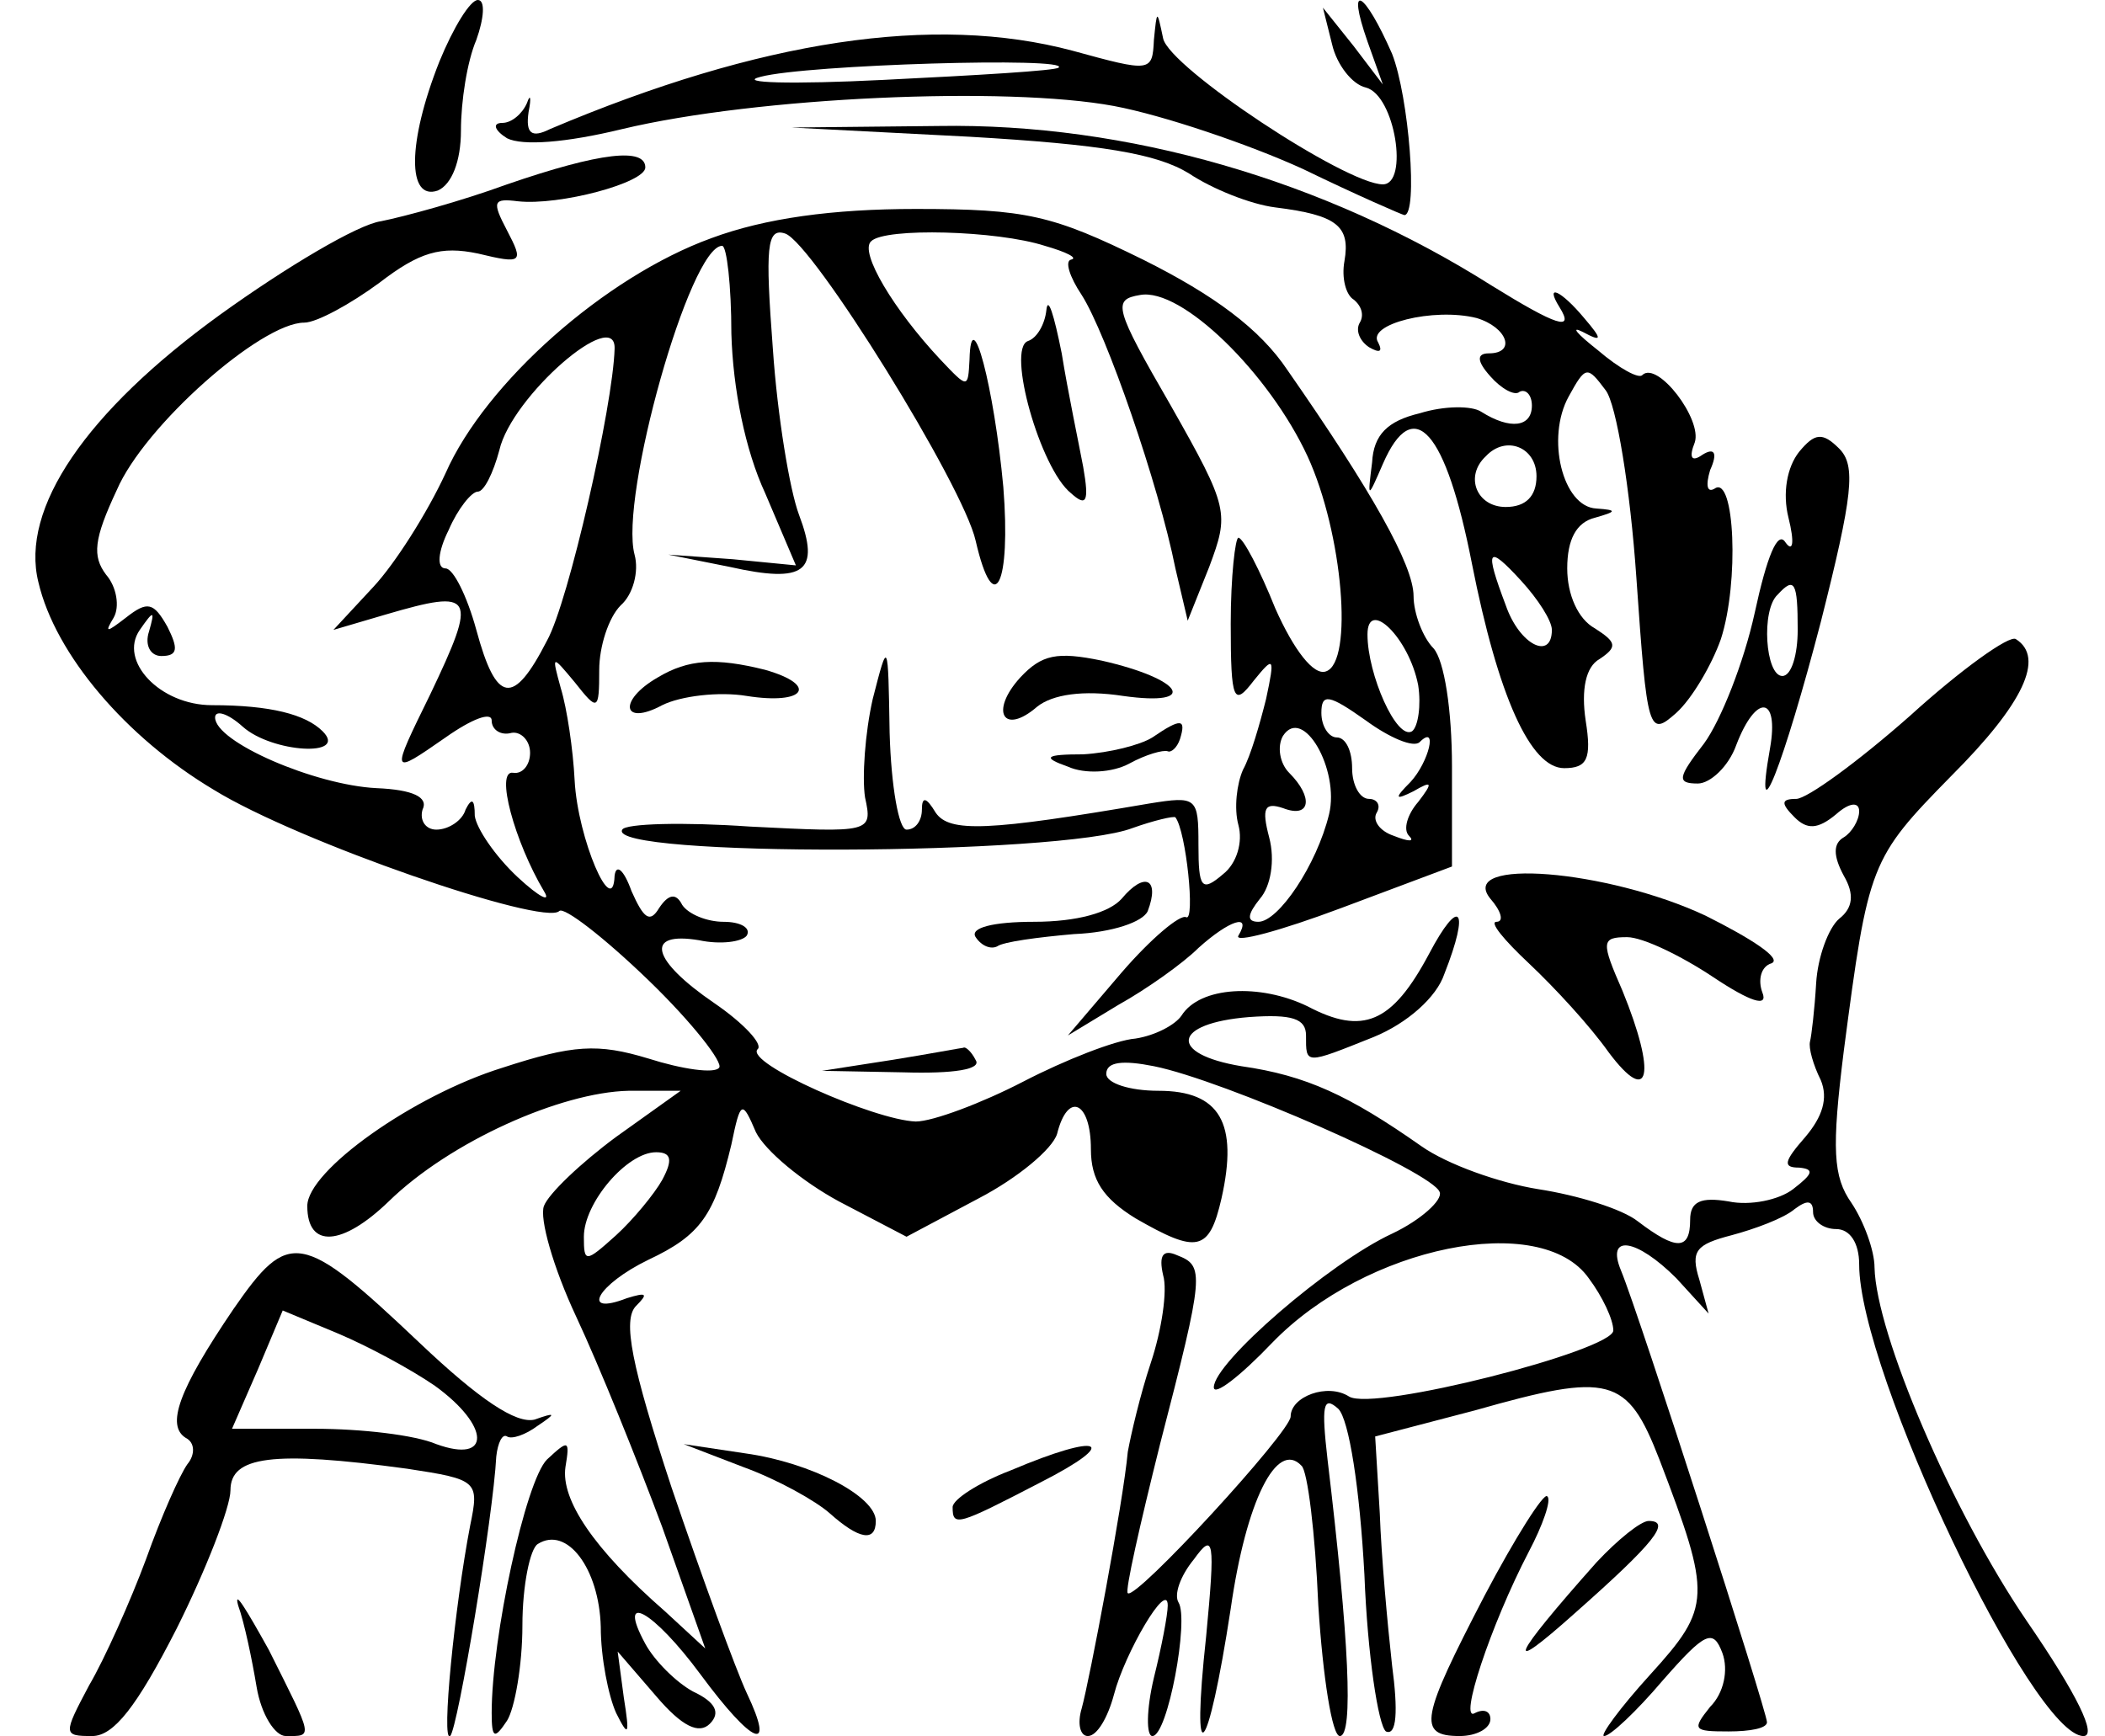
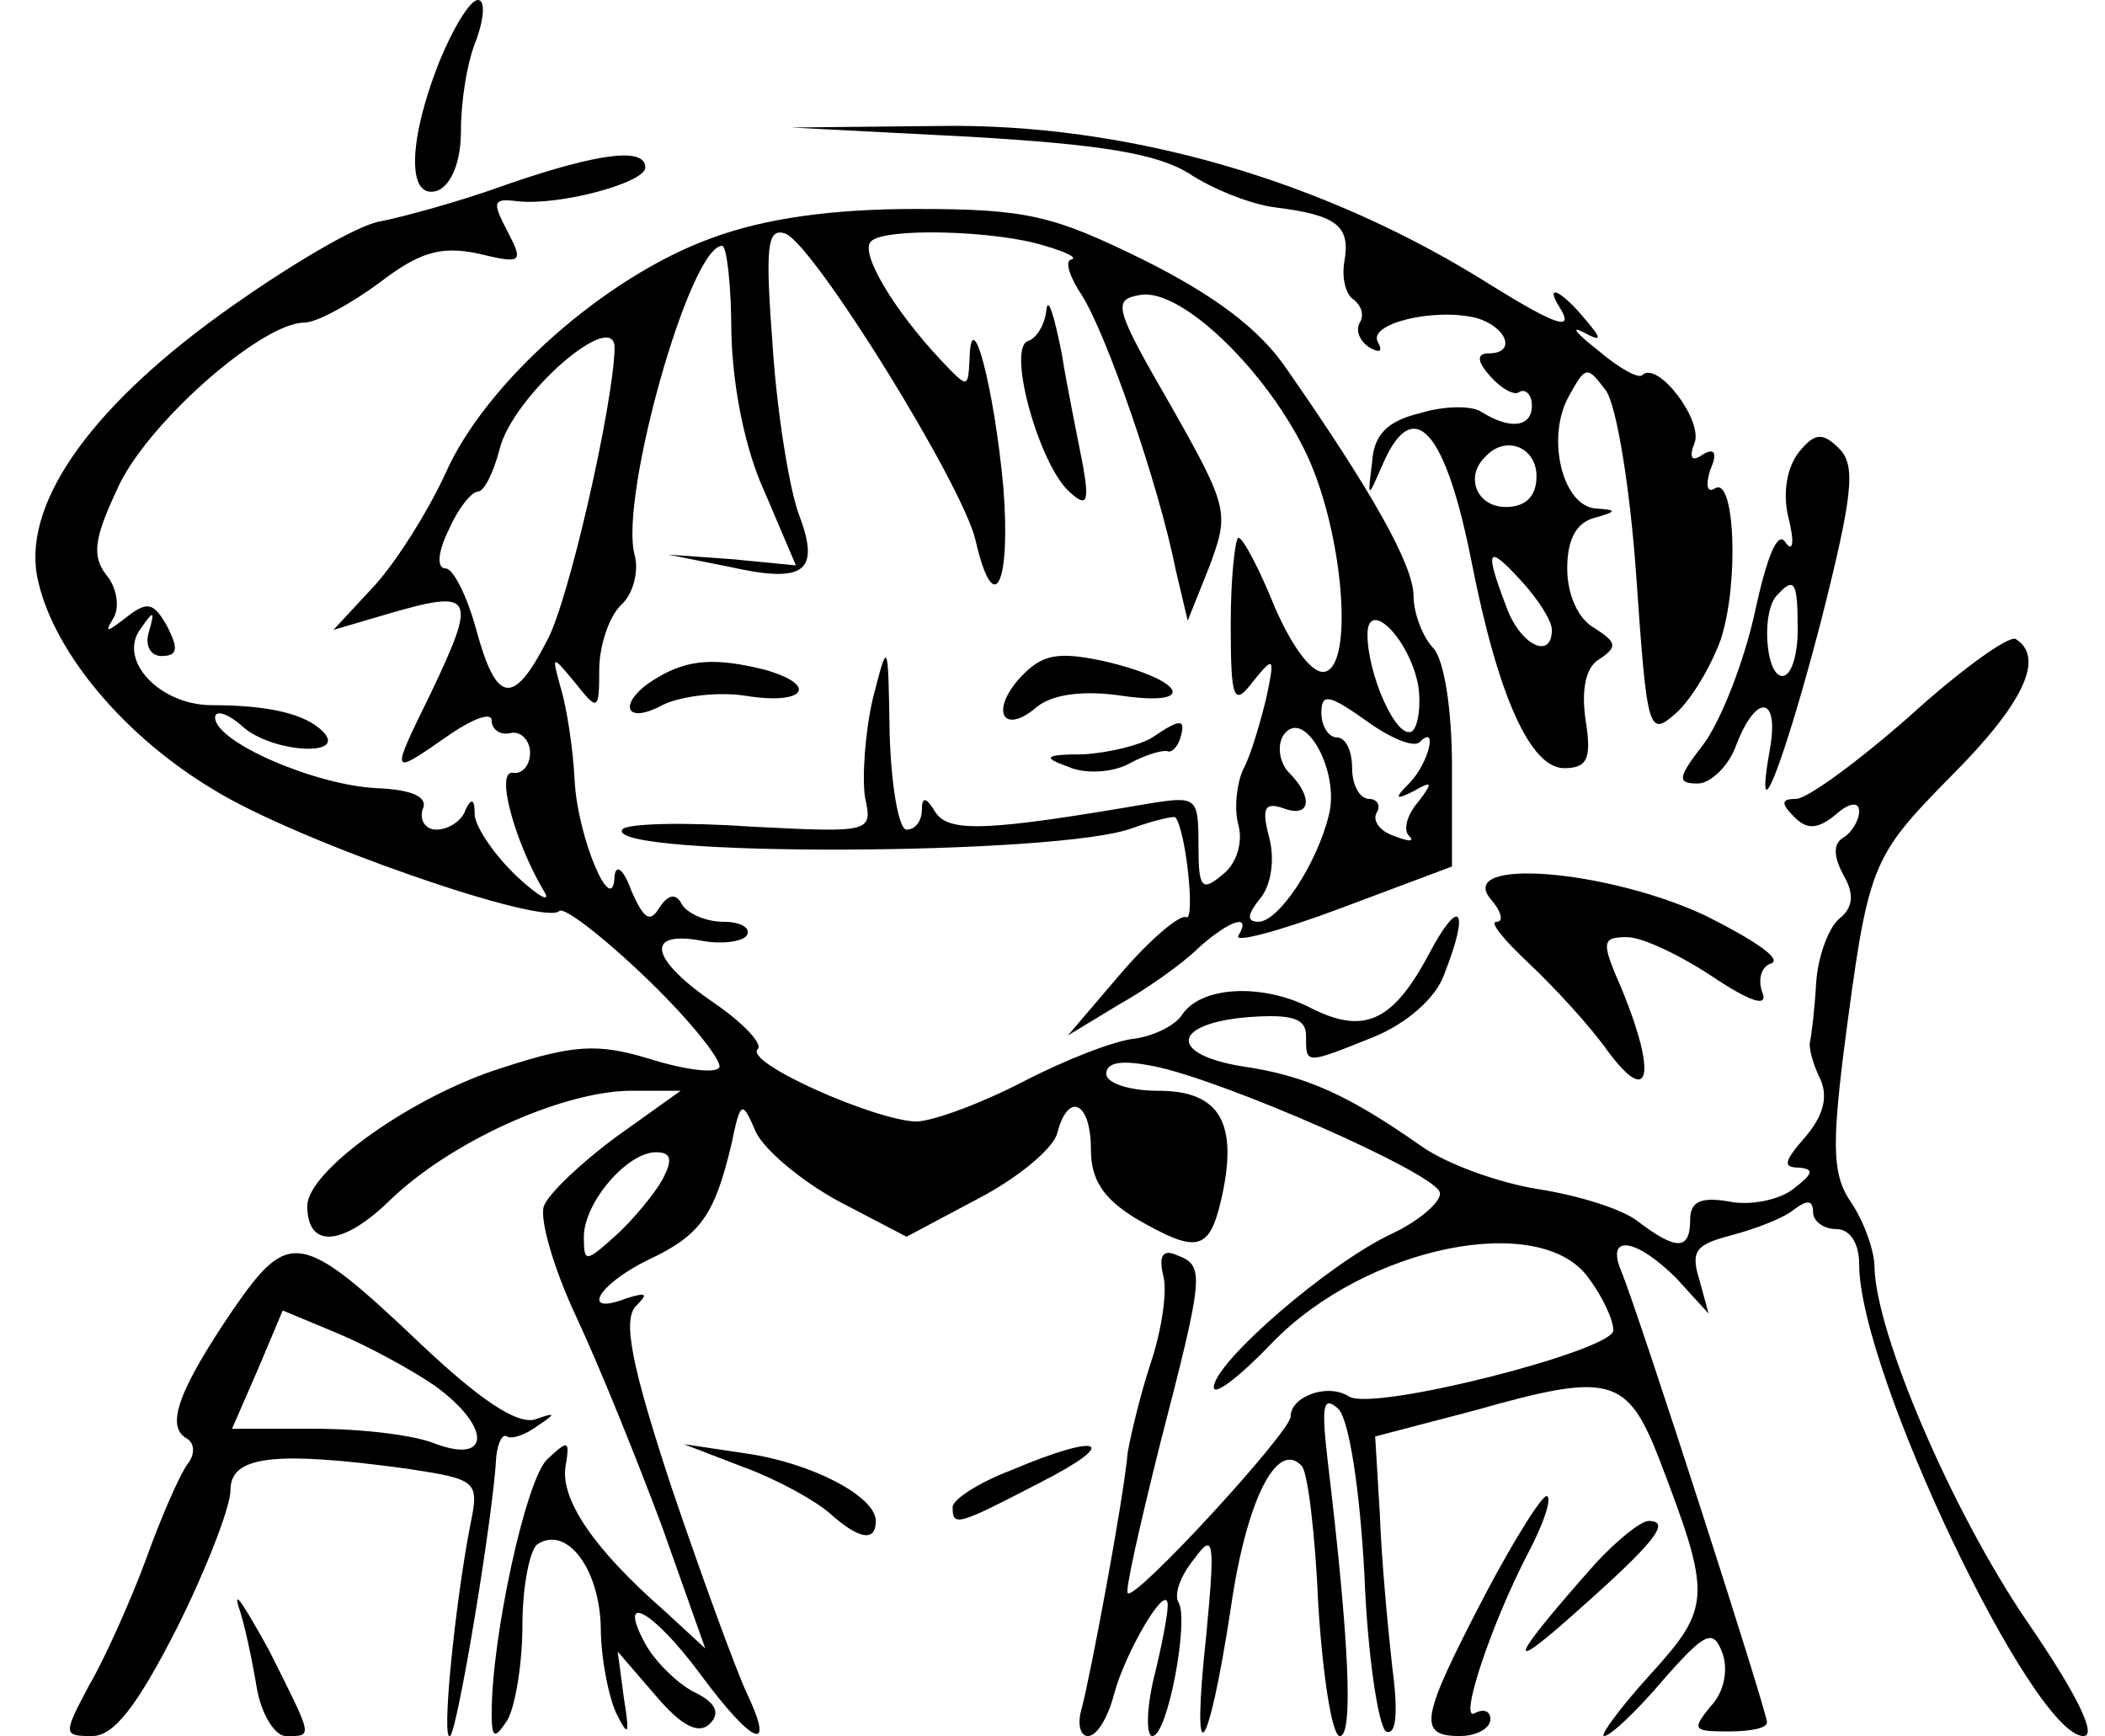
<svg xmlns="http://www.w3.org/2000/svg" version="1.0" width="137pt" height="113pt" viewBox="0 0 137 113" preserveAspectRatio="xMidYMid meet">
  <g transform="translate(0,113) scale(0.1,-0.1)" fill="#000000" stroke="none">
    <path d="M286 1090 c-21 -53 -21 -91 -1 -84 9 4 15 19 15 39 0 19 4 45 10 59 5 14 6 26 1 26 -5 0 -16 -18 -25 -40z" />
-     <path d="M890 1103 l10 -28 -19 25 -20 25 6 -24 c3 -13 13 -26 22 -28 19 -5 28 -63 11 -63 -24 0 -139 76 -143 95 -4 19 -4 19 -6 -1 -1 -21 -2 -21 -53 -7 -90 24 -203 7 -340 -51 -12 -6 -16 -3 -14 11 2 10 1 12 -1 6 -3 -7 -10 -13 -16 -13 -7 0 -5 -5 3 -10 10 -5 38 -3 75 6 88 21 250 28 320 15 32 -6 88 -25 123 -41 35 -17 65 -30 66 -30 9 0 3 77 -8 105 -18 41 -30 48 -16 8z m-201 -17 c-2 -2 -53 -5 -114 -8 -60 -3 -96 -2 -80 2 30 8 202 13 194 6z" />
    <path d="M631 1041 c86 -5 122 -11 143 -24 15 -10 40 -20 56 -22 40 -5 49 -12 45 -35 -2 -11 1 -22 6 -25 5 -4 7 -10 4 -15 -3 -5 0 -12 6 -16 7 -4 9 -3 6 3 -8 12 36 23 64 16 20 -6 26 -23 8 -23 -8 0 -8 -5 1 -15 7 -8 16 -13 19 -10 4 2 8 -2 8 -9 0 -14 -14 -16 -33 -4 -6 4 -24 4 -40 -1 -21 -5 -30 -14 -31 -32 -3 -24 -3 -24 7 -1 20 46 41 22 58 -65 17 -86 38 -133 60 -133 15 0 18 6 14 31 -3 20 0 35 9 40 12 8 11 11 -3 20 -11 6 -18 22 -18 39 0 19 6 30 18 33 14 4 15 5 1 6 -22 1 -33 46 -18 73 11 20 12 20 24 4 7 -9 16 -64 20 -122 7 -101 8 -104 26 -88 10 9 23 31 29 48 12 37 9 107 -4 98 -5 -3 -6 2 -3 12 5 11 3 15 -5 10 -7 -5 -9 -2 -5 8 5 15 -24 53 -34 44 -2 -3 -15 4 -29 16 -14 11 -18 16 -10 12 13 -7 13 -5 1 9 -15 18 -26 23 -16 7 10 -16 -2 -12 -44 14 -109 69 -238 106 -360 104 l-96 -1 116 -6z m369 -221 c0 -13 -7 -20 -20 -20 -19 0 -27 20 -13 33 13 14 33 6 33 -13z m10 -100 c0 -20 -21 -10 -30 16 -14 37 -12 40 10 16 11 -12 20 -26 20 -32z" />
    <path d="M330 1010 c-30 -11 -67 -21 -82 -24 -15 -2 -62 -30 -105 -61 -87 -63 -130 -126 -118 -174 11 -47 57 -101 114 -135 55 -34 215 -89 225 -79 3 3 29 -17 58 -45 29 -28 49 -54 46 -57 -3 -4 -24 -1 -46 6 -33 10 -49 9 -95 -6 -58 -18 -127 -67 -127 -90 0 -28 23 -26 53 3 40 39 112 71 156 72 l34 0 -42 -30 c-23 -17 -44 -37 -47 -45 -3 -8 6 -40 21 -72 15 -32 40 -94 56 -137 l28 -79 -26 24 c-47 41 -68 73 -65 94 3 18 2 18 -12 5 -14 -14 -36 -116 -36 -165 0 -17 2 -17 10 -5 5 8 10 36 10 62 0 26 5 50 10 53 19 12 40 -16 41 -54 0 -20 5 -45 10 -56 8 -16 9 -15 5 10 l-4 30 25 -29 c17 -20 28 -25 35 -18 7 7 4 14 -11 21 -11 6 -25 20 -31 31 -19 35 5 22 36 -20 34 -46 49 -52 30 -12 -7 15 -29 75 -49 134 -26 79 -32 109 -23 118 8 8 7 9 -6 5 -31 -12 -19 9 14 25 34 16 43 29 54 75 6 29 7 29 16 8 6 -12 30 -32 54 -45 l44 -23 47 25 c25 13 48 32 51 42 7 28 22 21 22 -10 0 -20 8 -32 29 -45 40 -23 48 -22 56 13 11 49 -1 70 -41 70 -19 0 -34 5 -34 11 0 8 11 9 31 5 45 -9 182 -69 186 -82 2 -5 -12 -18 -31 -27 -41 -19 -116 -84 -116 -100 0 -6 17 7 38 29 61 63 175 86 206 42 9 -12 16 -27 16 -34 0 -13 -156 -53 -172 -43 -14 9 -38 0 -38 -13 0 -10 -101 -120 -106 -115 -2 1 8 45 21 97 29 112 29 116 11 123 -9 4 -12 0 -9 -13 3 -10 -1 -36 -8 -57 -7 -21 -13 -47 -15 -58 -3 -33 -25 -149 -30 -167 -3 -10 -1 -18 4 -18 6 0 13 12 17 27 7 27 35 75 35 58 0 -6 -4 -27 -9 -47 -5 -21 -5 -38 -1 -38 10 0 24 76 17 87 -3 5 1 17 10 28 13 18 14 13 8 -50 -10 -92 1 -80 16 18 10 70 30 110 46 93 4 -3 9 -44 11 -91 3 -47 9 -85 14 -85 9 0 6 63 -8 180 -4 35 -3 42 7 33 7 -7 14 -52 17 -108 2 -52 9 -98 14 -102 7 -3 8 13 4 43 -3 27 -7 71 -8 99 l-3 50 65 17 c88 25 99 22 120 -32 34 -89 34 -96 -6 -140 -20 -22 -33 -40 -30 -40 4 0 21 16 38 36 28 32 33 34 39 18 4 -11 1 -26 -8 -35 -12 -15 -11 -16 12 -16 14 0 25 2 25 6 0 7 -83 265 -95 294 -10 24 10 21 36 -5 l21 -23 -6 22 c-6 19 -2 23 21 29 15 4 34 11 41 17 8 6 12 6 12 -2 0 -6 7 -11 15 -11 9 0 15 -9 15 -23 0 -70 113 -307 146 -307 9 0 -4 27 -37 75 -49 72 -98 187 -99 230 0 11 -7 30 -15 42 -12 17 -13 35 -5 99 16 122 17 125 70 179 47 47 61 77 42 89 -4 3 -36 -20 -69 -50 -34 -30 -67 -54 -74 -54 -10 0 -10 -3 -1 -12 8 -8 15 -8 27 2 9 8 15 8 15 2 0 -6 -5 -14 -10 -17 -7 -4 -7 -12 0 -25 7 -12 6 -21 -3 -28 -7 -6 -14 -25 -15 -42 -1 -17 -3 -34 -4 -38 -1 -4 2 -15 7 -25 5 -12 1 -24 -10 -37 -14 -16 -15 -20 -4 -20 10 -1 9 -4 -4 -14 -9 -7 -28 -11 -42 -8 -18 3 -25 0 -25 -12 0 -20 -9 -20 -34 -1 -10 8 -39 17 -65 21 -25 4 -59 16 -76 28 -47 33 -75 46 -117 52 -48 8 -45 28 5 32 28 2 37 -1 37 -12 0 -19 -1 -19 44 -1 22 9 41 26 46 41 17 43 10 51 -10 13 -24 -45 -43 -53 -79 -34 -31 15 -70 13 -82 -6 -4 -6 -17 -13 -30 -15 -13 -1 -46 -14 -73 -28 -27 -14 -59 -26 -70 -26 -27 1 -111 38 -103 47 4 3 -9 17 -28 30 -41 28 -46 47 -10 41 14 -3 28 -1 31 3 3 5 -4 9 -15 9 -11 0 -23 5 -27 11 -4 8 -9 7 -15 -2 -6 -10 -10 -7 -18 11 -5 14 -10 18 -11 10 -1 -29 -24 24 -26 62 -1 20 -5 47 -9 60 -6 22 -6 22 9 4 15 -19 16 -19 16 8 0 15 6 34 14 42 8 7 12 22 9 33 -10 37 36 201 57 201 3 0 6 -26 6 -57 1 -36 9 -76 22 -104 l20 -47 -41 4 -42 3 40 -8 c49 -11 59 -3 45 34 -6 16 -14 64 -17 108 -5 66 -4 79 8 75 18 -6 116 -164 124 -200 12 -52 23 -28 18 35 -6 65 -21 122 -22 83 -1 -19 -1 -19 -19 0 -30 32 -53 70 -45 77 9 9 82 7 113 -3 14 -4 22 -8 17 -9 -4 -1 -1 -11 7 -23 16 -25 50 -123 61 -178 l8 -34 14 35 c13 35 13 38 -25 105 -37 64 -38 69 -20 72 27 5 84 -51 109 -105 23 -50 30 -134 12 -140 -8 -3 -21 14 -33 41 -10 25 -21 46 -24 46 -2 0 -5 -25 -5 -56 0 -51 2 -54 15 -37 13 16 14 16 8 -12 -4 -16 -10 -37 -15 -46 -4 -9 -6 -25 -3 -36 3 -11 -1 -25 -10 -32 -14 -12 -16 -9 -16 19 0 31 -1 32 -32 27 -105 -18 -130 -19 -139 -6 -6 10 -9 11 -9 2 0 -7 -4 -13 -10 -13 -5 0 -10 28 -11 63 -1 61 -1 61 -11 22 -5 -22 -7 -51 -5 -64 5 -23 4 -23 -75 -19 -43 3 -81 2 -83 -2 -11 -18 285 -17 332 1 14 5 27 8 28 7 7 -9 13 -68 7 -65 -4 2 -23 -14 -42 -36 l-35 -41 33 20 c18 10 42 27 52 37 20 18 35 23 26 8 -3 -5 27 3 67 18 l72 27 0 65 c0 37 -5 69 -12 77 -7 7 -13 23 -13 34 0 20 -27 68 -82 147 -18 27 -48 49 -94 72 -59 29 -76 33 -148 33 -54 0 -98 -6 -133 -19 -69 -25 -147 -94 -173 -153 -12 -26 -33 -59 -47 -74 l-26 -28 34 10 c58 17 60 13 29 -52 -26 -53 -26 -53 10 -28 17 12 30 17 30 11 0 -6 6 -10 13 -8 6 1 12 -5 12 -13 0 -8 -5 -14 -11 -13 -12 2 1 -45 20 -77 5 -8 -3 -4 -17 9 -15 14 -27 32 -28 40 0 11 -2 12 -6 4 -2 -7 -11 -13 -19 -13 -7 0 -11 6 -9 13 4 8 -6 13 -30 14 -40 2 -105 30 -105 46 0 5 8 3 18 -6 19 -17 69 -20 52 -3 -11 11 -34 17 -72 17 -34 0 -61 29 -47 49 9 13 10 13 6 -1 -3 -9 1 -16 8 -16 11 0 11 5 4 19 -9 16 -13 17 -27 6 -13 -10 -14 -10 -8 0 4 7 2 20 -5 28 -9 12 -8 23 7 55 18 42 94 109 122 109 8 0 30 12 49 26 26 20 40 24 64 19 29 -7 30 -6 19 15 -10 19 -9 21 7 19 27 -3 83 12 83 22 0 13 -29 10 -90 -11z m70 -107 c-1 -37 -30 -165 -44 -190 -22 -43 -33 -41 -46 7 -6 22 -15 40 -20 40 -6 0 -5 11 2 25 6 14 15 25 19 25 4 0 10 12 14 27 8 35 76 94 75 66z m523 -219 c2 -13 0 -27 -4 -30 -10 -6 -29 37 -29 63 0 24 27 -2 33 -33z m1 -37 c12 12 6 -13 -6 -26 -11 -11 -10 -12 2 -6 12 7 13 6 3 -7 -7 -8 -10 -18 -6 -22 4 -4 0 -4 -10 0 -9 3 -14 10 -11 15 3 5 0 9 -5 9 -6 0 -11 9 -11 20 0 11 -4 20 -10 20 -5 0 -10 7 -10 16 0 13 5 12 29 -5 15 -11 31 -18 35 -14z m-59 -47 c-8 -33 -33 -70 -46 -70 -8 0 -7 5 1 15 7 8 10 25 6 40 -5 19 -3 23 9 19 18 -7 20 7 4 23 -6 6 -8 17 -4 24 13 20 37 -22 30 -51z m-434 -238 c-5 -9 -19 -26 -30 -36 -20 -18 -21 -18 -21 -1 0 22 28 55 47 55 10 0 11 -5 4 -18z" />
    <path d="M681 928 c-1 -9 -6 -18 -12 -20 -14 -5 8 -83 28 -99 10 -9 12 -6 8 17 -3 16 -10 49 -14 74 -5 25 -9 38 -10 28z" />
    <path d="M1171 836 c-8 -10 -11 -27 -7 -43 4 -16 3 -23 -2 -16 -5 8 -12 -9 -20 -46 -7 -32 -22 -70 -33 -85 -17 -22 -18 -26 -4 -26 8 0 20 11 25 25 13 34 28 32 22 -2 -11 -62 9 -10 33 82 21 83 23 102 12 113 -11 11 -16 10 -26 -2z m-1 -116 c0 -16 -4 -30 -10 -30 -11 0 -14 43 -3 53 11 12 13 8 13 -23z" />
    <path d="M664 689 c-20 -22 -11 -38 11 -19 10 8 30 11 56 7 50 -7 39 11 -14 23 -29 6 -39 4 -53 -11z" />
    <path d="M428 689 c-26 -15 -23 -32 3 -18 12 6 37 9 55 6 38 -6 47 7 12 17 -32 8 -50 7 -70 -5z" />
    <path d="M750 650 c-8 -5 -28 -10 -45 -11 -25 0 -27 -2 -10 -8 11 -5 29 -4 40 2 11 6 22 9 25 8 2 -1 6 2 8 8 4 13 1 14 -18 1z" />
-     <path d="M730 545 c-8 -9 -29 -15 -57 -15 -27 0 -42 -4 -38 -10 4 -6 10 -8 14 -6 4 3 27 6 50 8 25 1 45 8 48 15 8 21 -2 26 -17 8z" />
    <path d="M970 545 c7 -8 9 -15 4 -15 -5 0 5 -12 21 -27 17 -16 40 -41 52 -58 27 -36 31 -14 9 40 -14 32 -14 35 3 35 10 0 35 -12 56 -26 24 -16 36 -20 32 -10 -3 8 -1 17 6 19 7 3 -13 16 -43 31 -64 30 -162 38 -140 11z" />
-     <path d="M580 440 l-45 -7 53 -1 c33 -1 51 2 47 8 -3 6 -7 9 -8 8 -1 0 -22 -4 -47 -8z" />
    <path d="M152 278 c-36 -53 -44 -76 -31 -84 6 -3 6 -11 1 -17 -5 -7 -17 -34 -27 -62 -10 -27 -27 -65 -37 -82 -17 -32 -17 -33 2 -33 14 0 29 19 55 70 19 38 35 79 35 90 0 22 27 26 115 14 46 -7 47 -8 41 -37 -10 -52 -19 -142 -13 -137 5 5 28 143 30 182 1 9 4 15 7 13 3 -2 12 1 20 7 12 8 12 9 -2 4 -12 -3 -36 13 -75 50 -77 73 -85 74 -121 22z m131 -50 c36 -26 37 -51 1 -38 -14 6 -49 10 -79 10 l-54 0 17 39 16 38 36 -15 c19 -8 47 -23 63 -34z" />
    <path d="M484 175 c22 -8 47 -22 56 -30 19 -17 30 -19 30 -5 0 16 -42 38 -85 44 l-40 6 39 -15z" />
    <path d="M658 173 c-21 -8 -38 -19 -38 -24 0 -13 3 -12 57 16 53 27 40 33 -19 8z" />
    <path d="M966 91 c-41 -79 -44 -91 -16 -91 11 0 20 5 20 11 0 5 -4 7 -10 4 -11 -7 10 57 35 105 9 17 15 34 12 36 -2 3 -21 -27 -41 -65z" />
    <path d="M1039 113 c-56 -63 -61 -75 -14 -33 52 46 63 60 48 60 -5 0 -20 -12 -34 -27z" />
    <path d="M155 85 c4 -11 9 -35 12 -53 3 -18 12 -32 19 -32 18 0 18 -2 -11 56 -15 27 -23 40 -20 29z" />
  </g>
</svg>